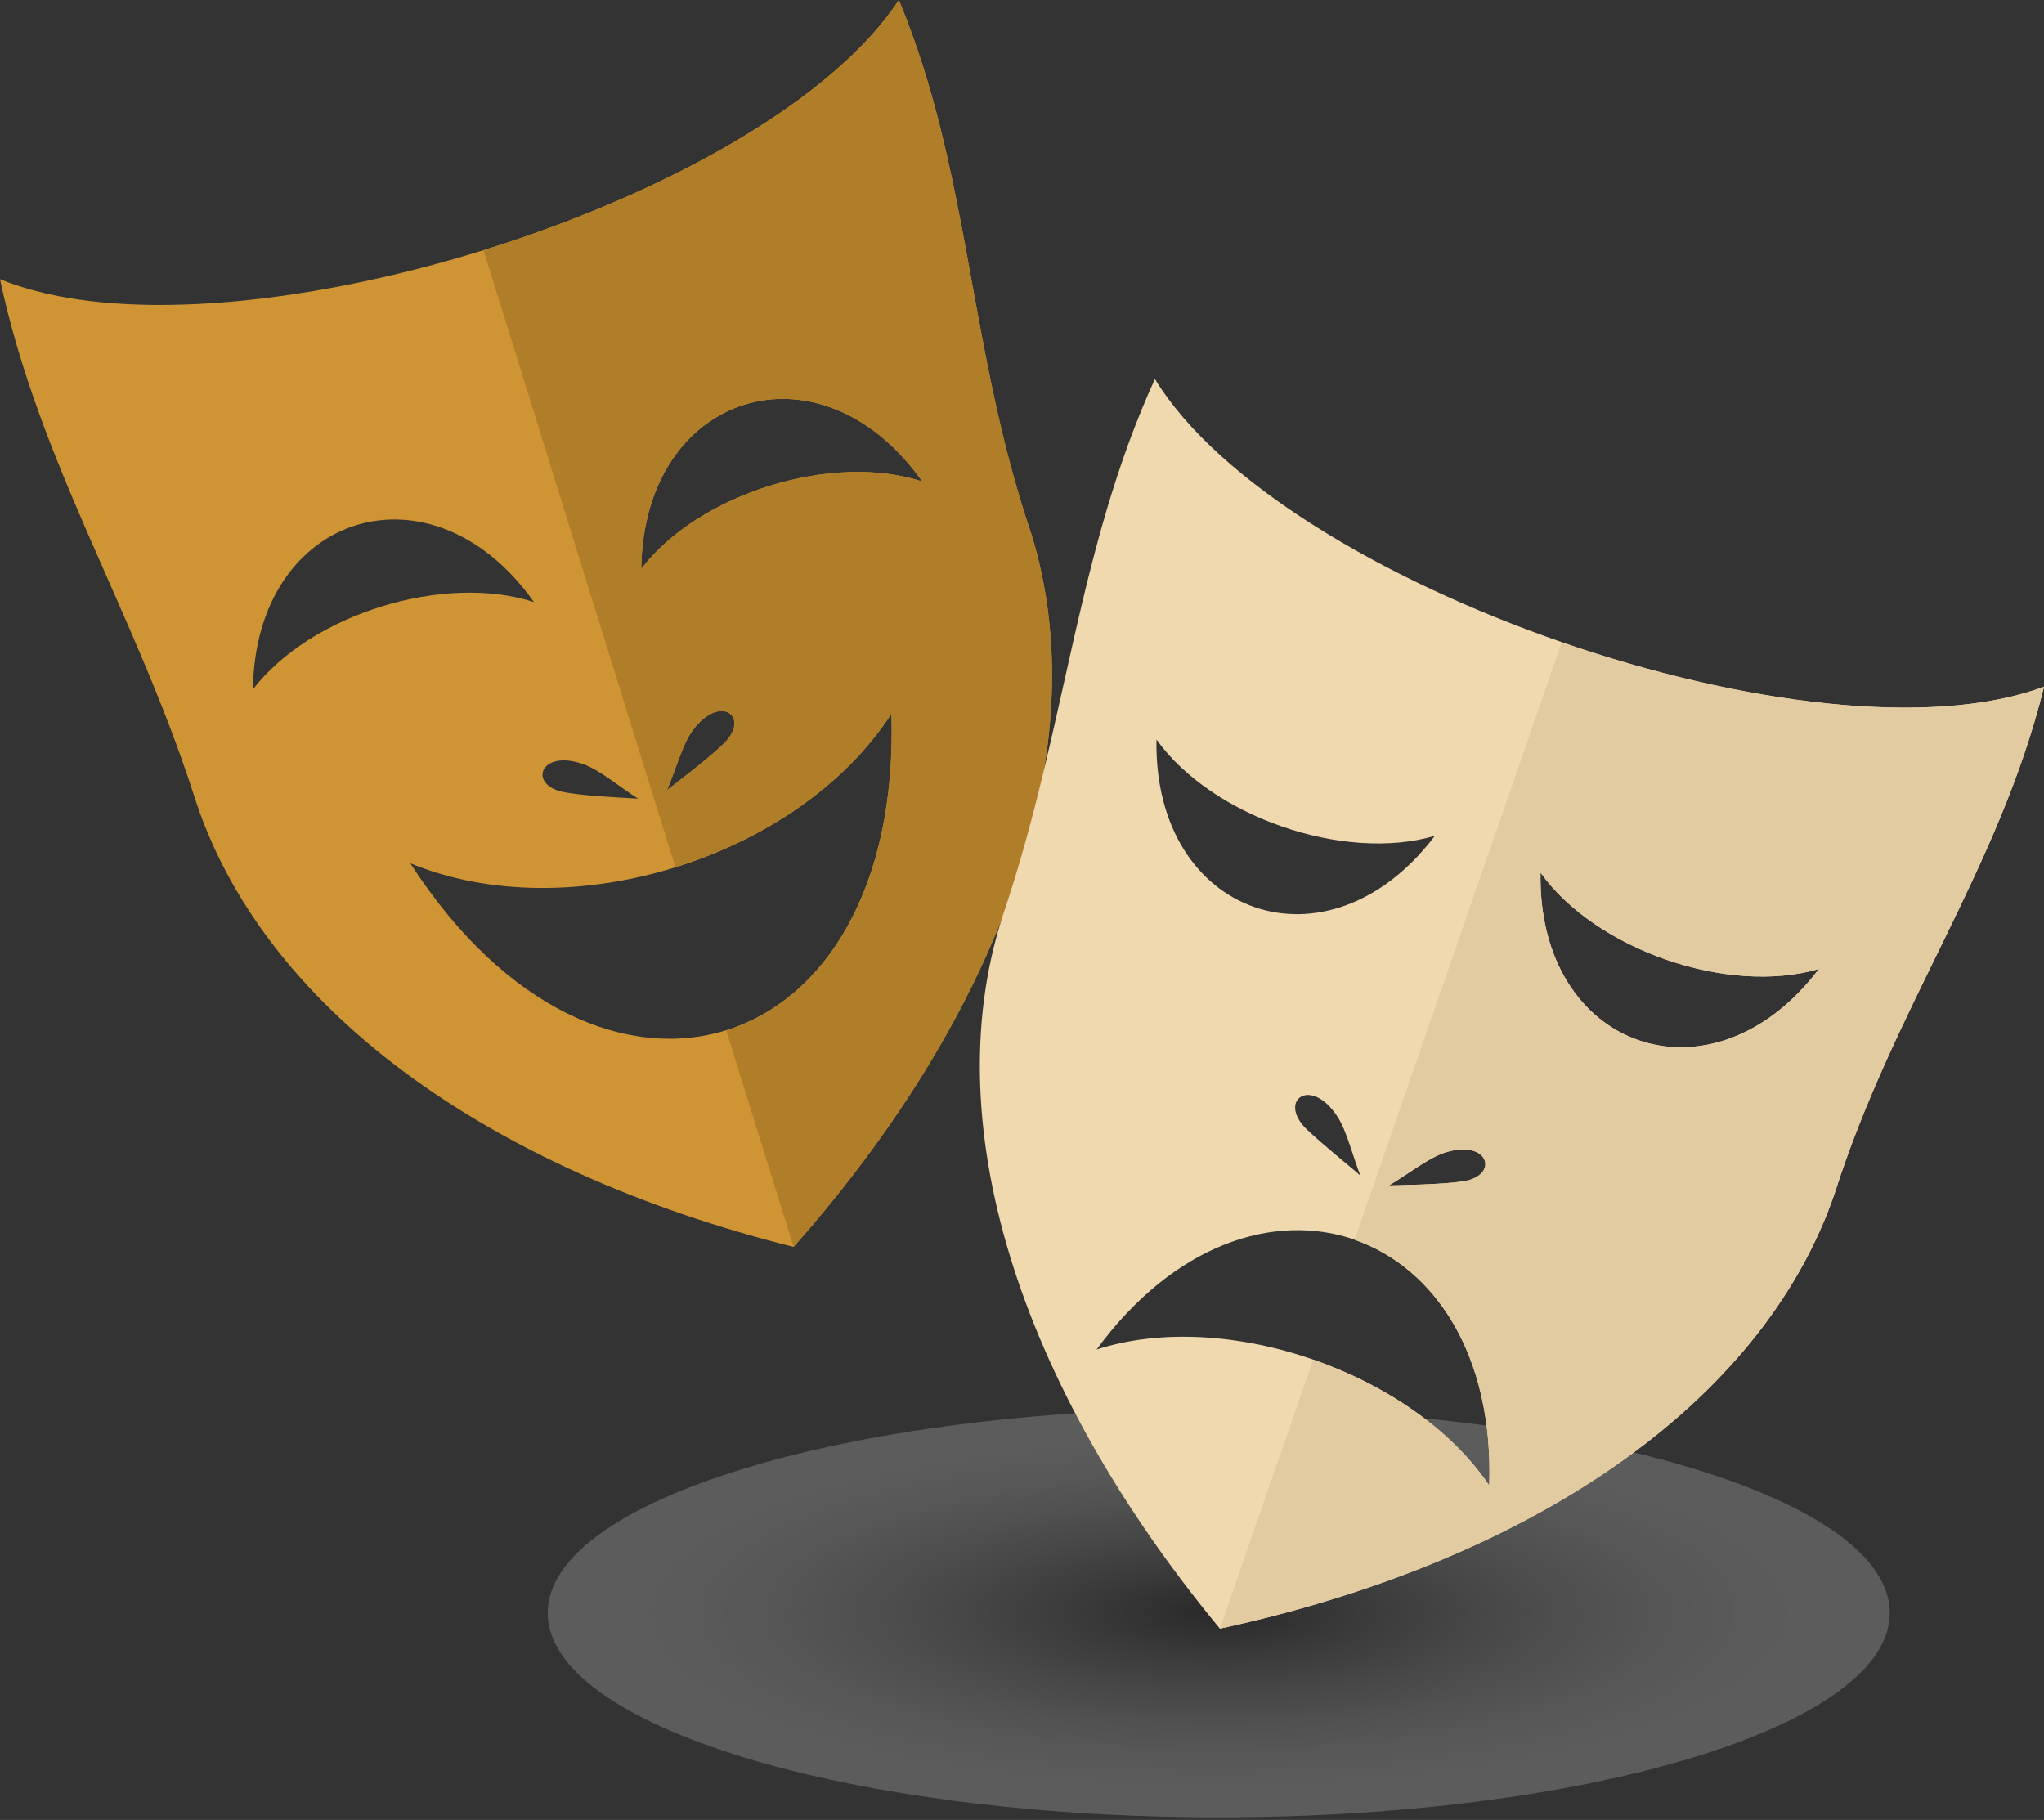
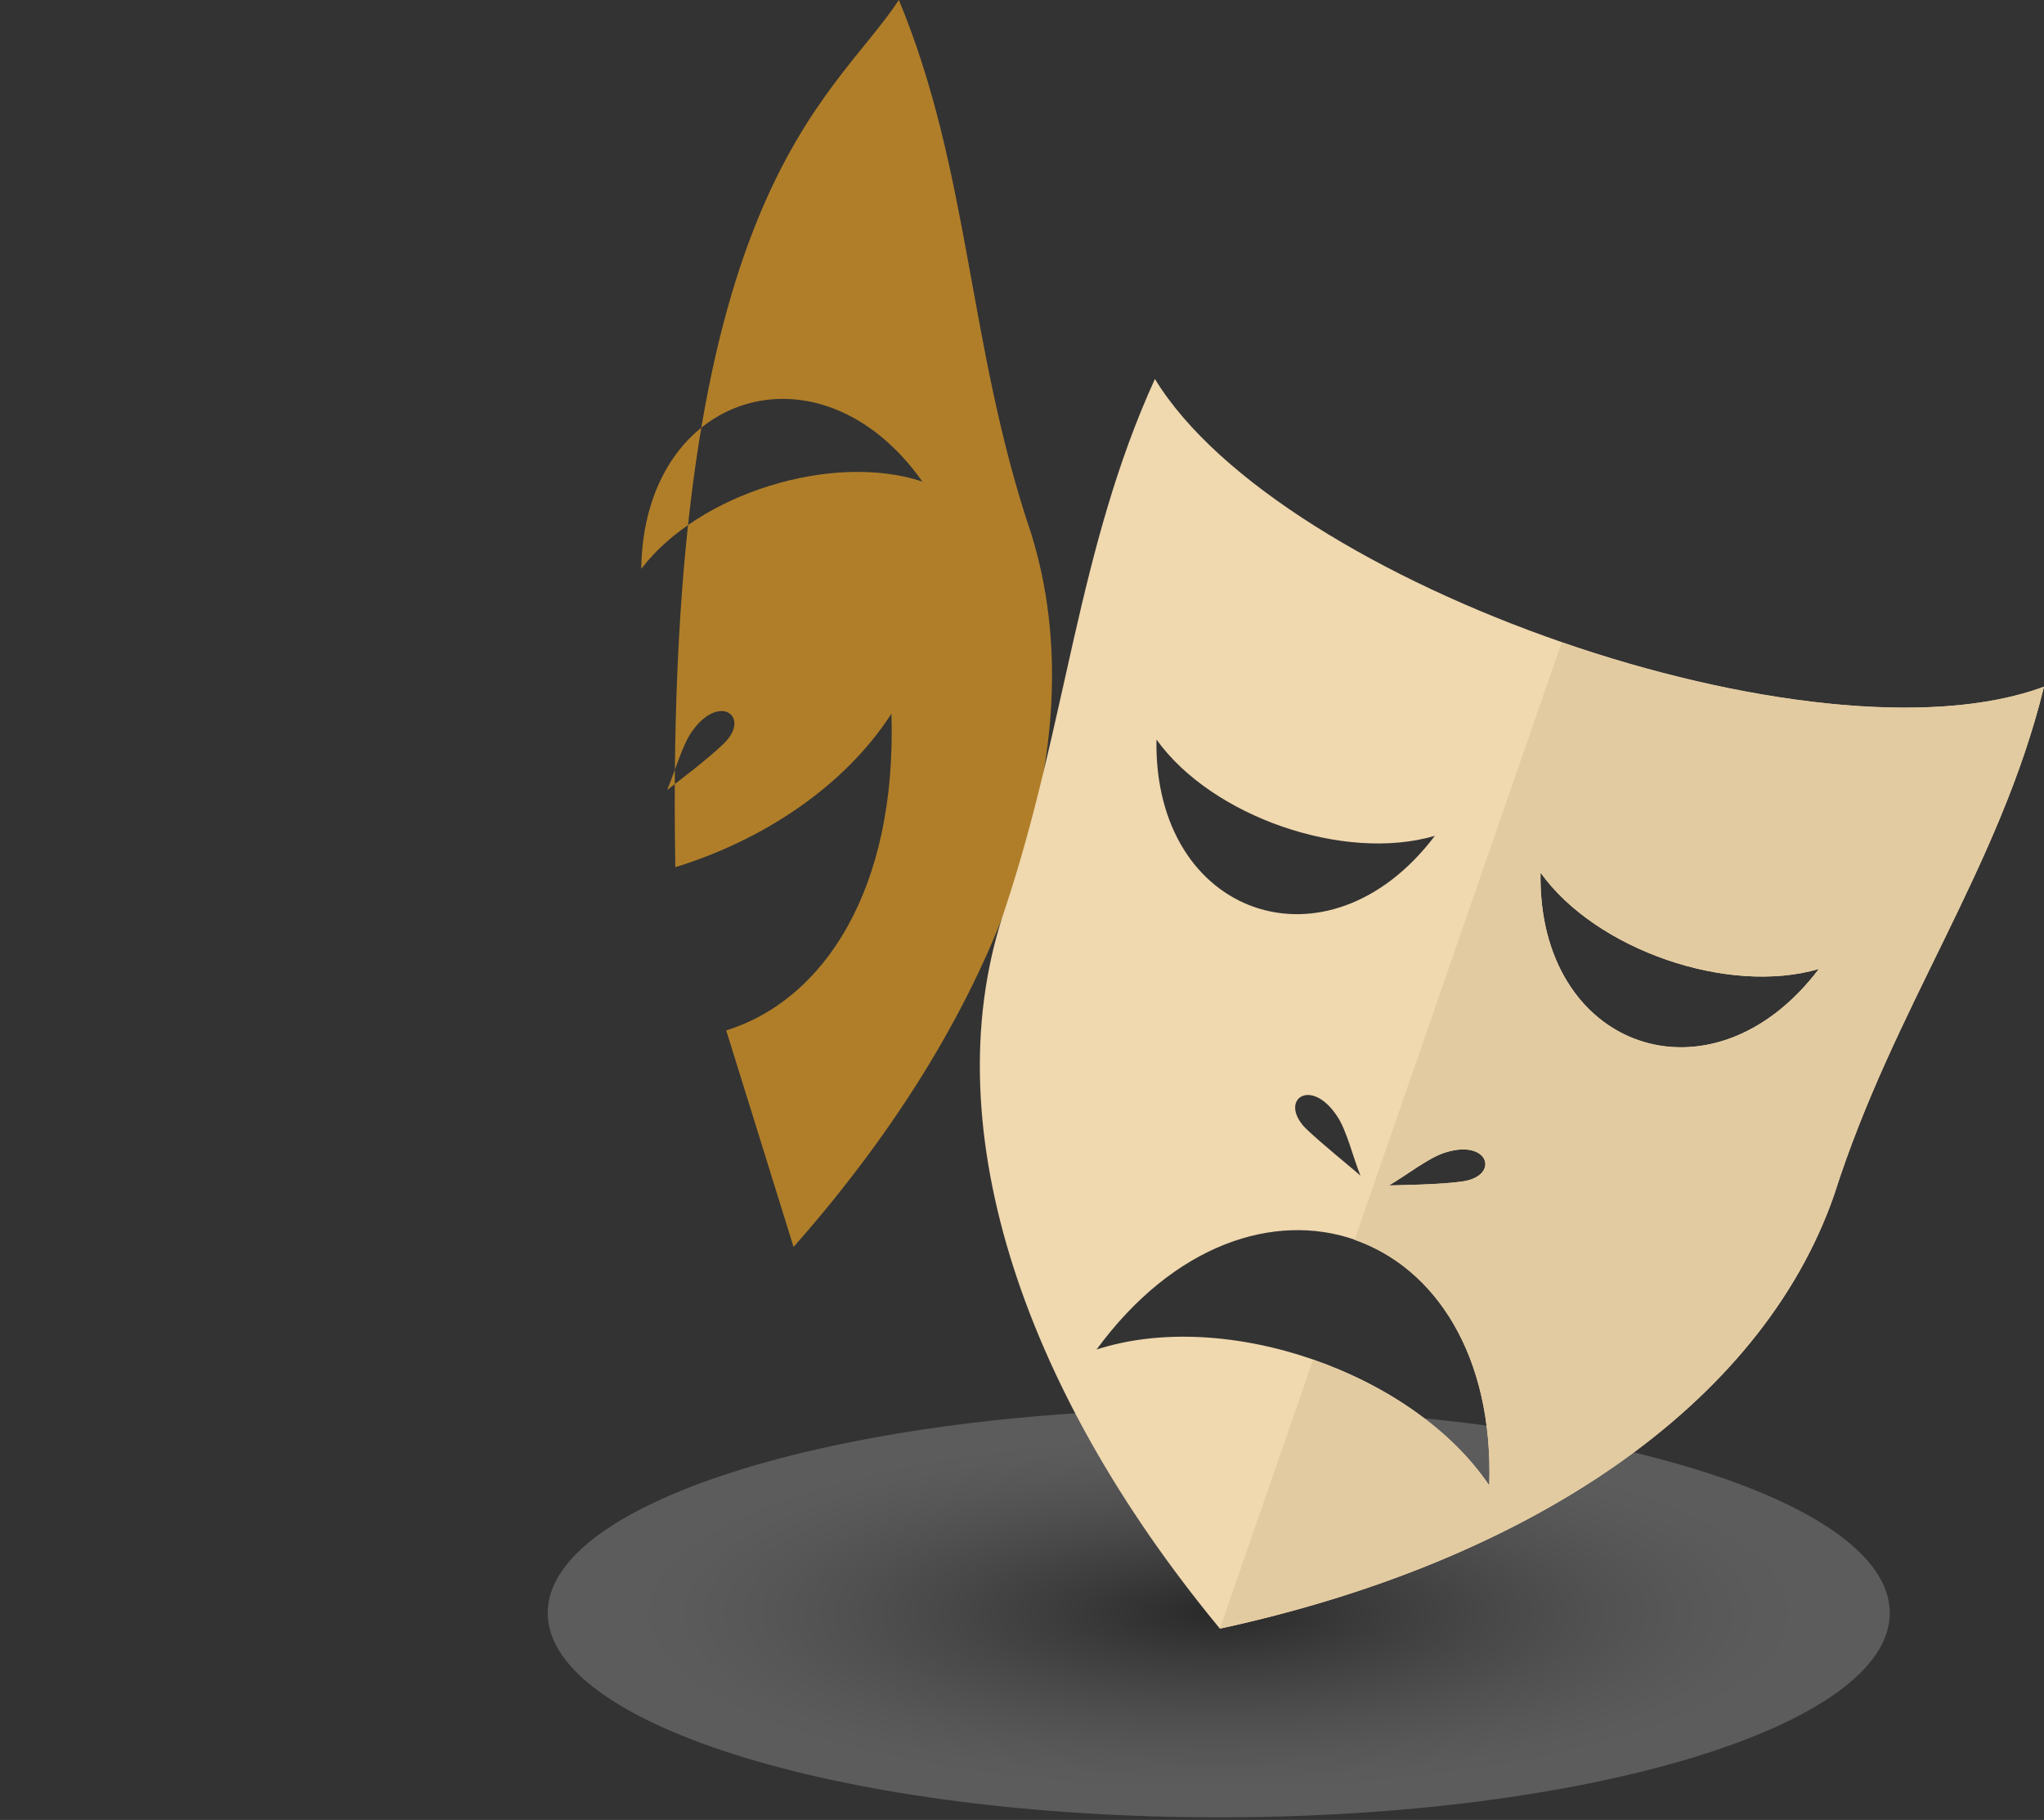
<svg xmlns="http://www.w3.org/2000/svg" width="520" height="463" viewBox="0 0 520 463" fill="none">
  <rect x="0" y="0" width="520" height="463" fill="#333333" stroke="none" />
  <path opacity="0.2" fill-rule="evenodd" clip-rule="evenodd" d="M480.759 410.343C480.759 439.027 404.368 462.333 310.048 462.333C215.729 462.333 139.338 439.027 139.338 410.343C139.338 381.658 215.729 358.353 310.048 358.353C404.368 358.353 480.759 381.658 480.759 410.343Z" fill="url(#paint0_radial_243_3127)" />
-   <path fill-rule="evenodd" clip-rule="evenodd" d="M228.676 0C246.903 43.923 246.206 88.144 262.341 135.752C279.173 189.933 255.07 257.062 201.885 317.219C123.999 297.698 66.133 256.165 49.201 201.885C33.963 154.974 9.86 117.525 0 71.013C57.069 94.419 194.813 51.592 228.676 0ZM169.715 200.988C172.005 199.196 180.073 193.12 184.057 189.236C191.228 182.364 183.061 176.089 175.989 186.148C173.599 189.535 171.806 196.008 169.715 200.988ZM162.344 203.179C157.763 200.291 152.683 196.008 148.699 194.514C137.246 190.232 134.059 199.992 143.819 201.586C149.397 202.582 159.456 202.98 162.344 203.179ZM226.784 181.567C202.98 218.318 144.815 236.346 104.378 219.613C152.683 294.511 229.473 270.707 226.784 181.567ZM234.652 122.505C208.657 85.754 163.739 99.697 163.141 144.716C177.682 125.593 211.745 114.936 234.652 122.505ZM135.851 153.181C109.856 116.43 64.938 130.374 64.34 175.392C78.981 156.269 112.944 145.712 135.851 153.181Z" fill="#CF9534" />
-   <path fill-rule="evenodd" clip-rule="evenodd" d="M228.677 0C246.904 43.923 246.206 88.144 262.341 135.752C279.173 189.933 255.071 257.062 201.885 317.219L184.754 262.141C209.654 254.373 228.179 226.187 226.785 181.567C214.933 199.893 194.415 213.637 171.807 220.609L123.004 63.643C168.819 49.401 211.745 25.796 228.677 0ZM169.715 200.988C172.006 199.196 180.073 193.12 184.057 189.236C191.228 182.364 183.061 176.089 175.99 186.148C173.6 189.535 171.807 196.008 169.715 200.988ZM234.653 122.505C208.658 85.754 163.739 99.697 163.142 144.716C177.683 125.593 211.746 114.936 234.653 122.505Z" fill="#B07E29" />
+   <path fill-rule="evenodd" clip-rule="evenodd" d="M228.677 0C246.904 43.923 246.206 88.144 262.341 135.752C279.173 189.933 255.071 257.062 201.885 317.219L184.754 262.141C209.654 254.373 228.179 226.187 226.785 181.567C214.933 199.893 194.415 213.637 171.807 220.609C168.819 49.401 211.745 25.796 228.677 0ZM169.715 200.988C172.006 199.196 180.073 193.12 184.057 189.236C191.228 182.364 183.061 176.089 175.99 186.148C173.6 189.535 171.807 196.008 169.715 200.988ZM234.653 122.505C208.658 85.754 163.739 99.697 163.142 144.716C177.683 125.593 211.746 114.936 234.653 122.505Z" fill="#B07E29" />
  <path fill-rule="evenodd" clip-rule="evenodd" d="M520 174.694C508.645 220.907 481.854 256.065 466.615 303.972C447.99 357.655 388.829 397.295 310.346 414.326C259.253 352.476 237.242 284.65 255.767 230.967C271.304 184.156 274.093 139.636 293.813 96.41C325.884 148.998 462.233 196.207 520 174.694ZM353.373 301.582C356.261 301.482 366.32 301.382 371.898 300.586C381.758 299.291 378.87 289.431 367.316 293.315C363.233 294.709 358.054 298.793 353.373 301.582ZM346.102 299.092C344.11 294.112 342.616 287.638 340.226 284.052C333.553 273.794 325.186 279.77 332.059 286.941C336.043 290.825 343.911 297.1 346.102 299.092ZM462.731 246.504C439.624 253.277 405.96 241.624 391.917 222.003C391.12 267.021 435.541 282.459 462.731 246.504ZM365.025 212.641C341.919 219.413 308.255 207.76 294.211 188.14C293.415 233.158 337.835 248.596 365.025 212.641ZM378.87 377.874C381.16 311.143 318.513 289.431 278.973 343.313C311.94 332.656 359.448 349.189 378.87 377.874Z" fill="#F0D8AF" />
  <path fill-rule="evenodd" clip-rule="evenodd" d="M519.999 174.694C508.645 220.907 481.853 256.065 466.615 303.972C447.99 357.655 388.829 397.295 310.346 414.326L334.05 345.903C352.476 352.277 369.208 363.531 378.869 377.973C379.965 344.608 364.925 322.497 344.607 315.426L397.295 163.439C442.512 179.076 491.116 185.451 519.999 174.694ZM353.372 301.582C356.26 301.482 366.32 301.382 371.897 300.586C381.757 299.291 378.869 289.431 367.316 293.315C363.232 294.709 358.053 298.793 353.372 301.582ZM462.73 246.504C439.624 253.277 405.96 241.624 391.916 222.003C391.119 267.021 435.54 282.459 462.73 246.504Z" fill="#E3CBA1" />
  <defs>
    <radialGradient id="paint0_radial_243_3127" cx="0" cy="0" r="1" gradientUnits="userSpaceOnUse" gradientTransform="translate(310.02 410.324) scale(170.737 51.945)">
      <stop />
      <stop offset="0.074" stop-color="#1F1F1F" />
      <stop offset="0.244" stop-color="#626262" />
      <stop offset="0.406" stop-color="#9A9A9A" />
      <stop offset="0.555" stop-color="#C6C6C6" />
      <stop offset="0.688" stop-color="#E5E5E5" />
      <stop offset="0.8" stop-color="#F8F8F8" />
      <stop offset="0.878" stop-color="white" />
    </radialGradient>
  </defs>
</svg>